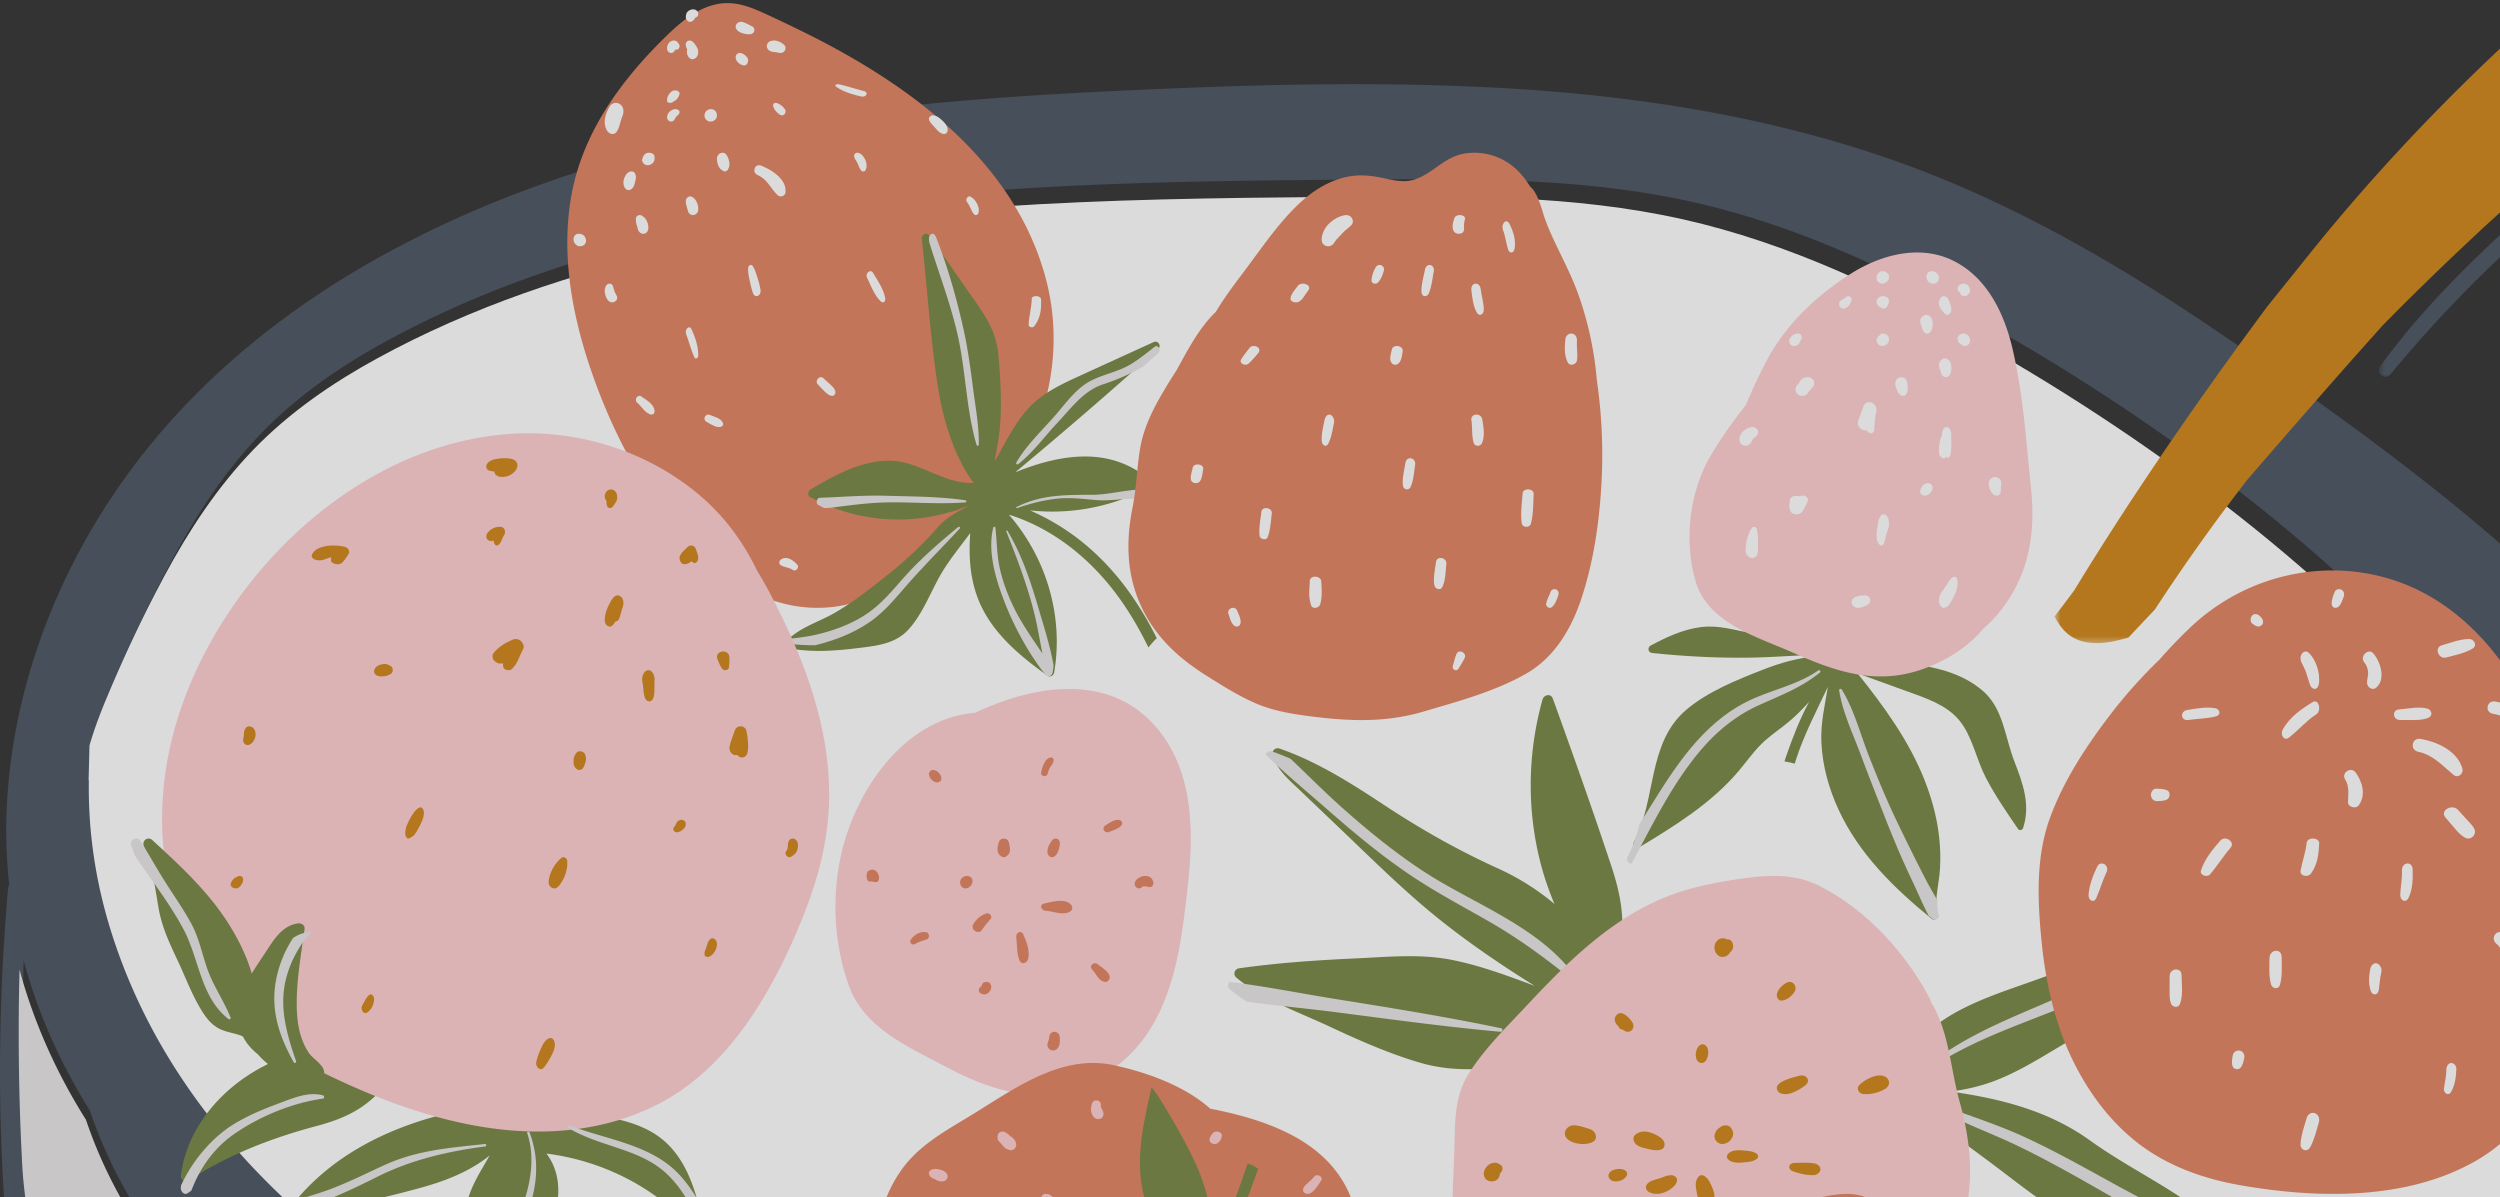
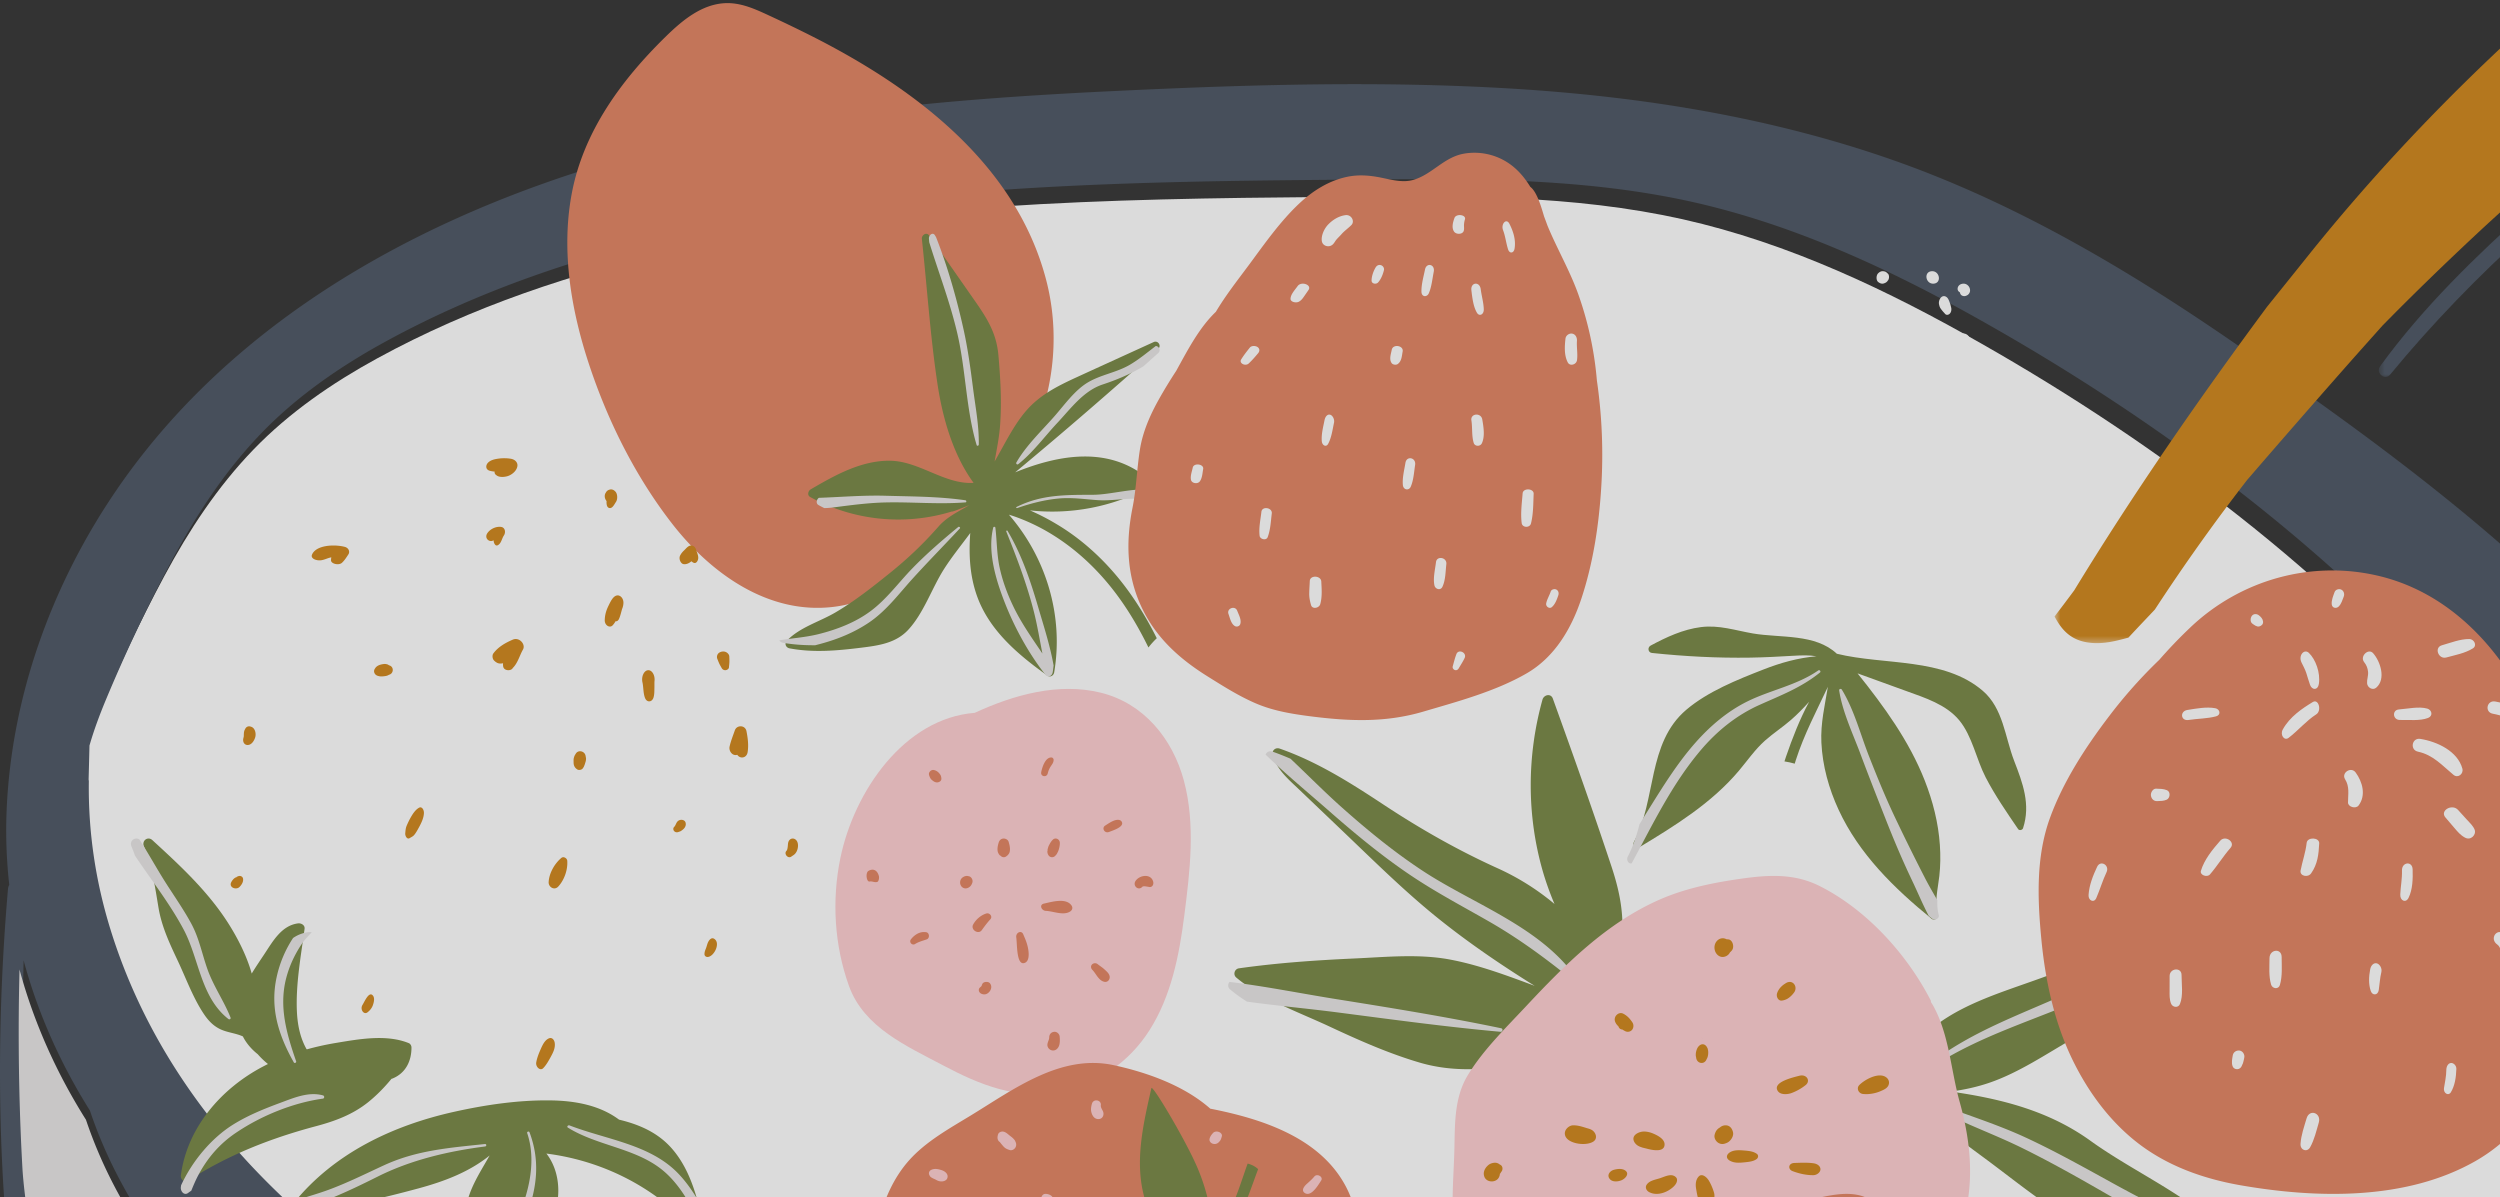
<svg xmlns="http://www.w3.org/2000/svg" xmlns:xlink="http://www.w3.org/1999/xlink" width="401" height="192">
  <rect width="100%" height="100%" fill="#333333" stroke="none" />
  <defs>
    <path id="a" d="M.547.272h186.87v177.39H.546z" />
    <path id="c" d="M.566.255h137.905v130.712H.566z" />
  </defs>
  <g style="mix-blend-mode:hard-light" fill="none" fill-rule="evenodd" opacity=".824">
    <path d="M357.99 228.328c-57.236 28.574-123.685 34.168-186.063 22.375-31.568-5.964-62.747-16.175-91.28-31.026-28.411-14.787-54.413-36.772-64.172-68.339-2.369-7.666-3.549-15.564-3.438-23.587 0-.11-.023-.199-.037-.295.05-1.81.097-3.613.139-5.423.726-2.53 1.666-5.01 2.665-7.407 3.16-7.541 6.682-15.018 10.55-22.221 3.934-7.324 8.524-14.32 14.322-20.315 5.72-5.918 12.605-10.66 19.81-14.597 30.254-16.545 65.912-22.101 99.882-24.354 17.334-1.153 34.72-1.397 52.087-1.541 18.097-.143 36.39-.583 54.237 2.896 17.176 3.345 33.24 10.627 48.444 19.108 14.544 8.11 28.556 17.23 41.739 27.417 13.045 10.081 25.298 21.263 36.177 33.663 10.759 12.274 22.225 26.223 22.906 43.272 1.37 34.399-30.69 56.759-57.968 70.374" fill="#FFF" />
    <path d="M262.927 167.051a149.861 149.861 0 00-2.357-4.738c.005.225.005.452.005.68.3.729.557 1.464.767 2.213.045.026.093.057.132.085.808.503-.044 1.905-.856 1.436l-1.002-.583c-10.324 2.894-21.23 7.43-31.897 4.297-4.993-1.468-9.821-3.612-14.54-5.821-4.855-2.266-10.742-4.336-14.886-7.827-.558-.472-.266-1.38.432-1.474 6.143-.871 12.31-1.296 18.504-1.579 5.097-.228 10.37-.781 15.42.184 4.592.872 9.107 2.563 13.516 4.208-5.484-3.42-10.83-7.053-15.864-11.134-5.217-4.235-10.006-8.984-14.865-13.622l-7.08-6.758c-1.718-1.639-3.499-3.116-4.21-5.47-.216-.727.42-1.315 1.11-1.075 6.065 2.114 11.482 5.565 16.832 9.1 5.9 3.881 11.779 7.217 18.193 10.124a39.556 39.556 0 019.06 5.701 47.255 47.255 0 01-1.866-5.206c-2.598-9-2.57-18.557-.062-27.566.22-.784 1.335-1.064 1.661-.173 3.224 8.94 6.415 17.894 9.403 26.923 1.157 3.493 1.886 6.795 1.748 10.498-.125 3.16.065 6.263.215 9.382a59.982 59.982 0 013.518 7.791c.255.684-.725 1.042-1.03.404m96.056 35.429c-9.292-1.99-19.069-2.045-27.33-7.103-4.652-2.855-8.918-6.343-13.283-9.573a873.688 873.688 0 01-13.485-10.139l-.935.03c-1.124.076-1.313-1.57-.236-1.695l.016-.08a934.062 934.062 0 003.266-8.785c.385-1.043 2.011-.338 1.639.7-.04.112-.084.225-.123.336 4.905-4.765 11.963-6.794 18.402-9.12a1207.183 1207.183 0 0127.335-9.5c.924-.31 1.61.872.823 1.44-3.77 2.725-6.177 6.855-9.864 9.746-3.942 3.093-8.486 5.445-12.84 7.946-4.22 2.421-8.455 5.304-13.108 6.933-2.054.72-4.18 1.177-6.327 1.47 7.98 1.151 15.635 3.037 22.397 7.91 8.19 5.895 18.52 9.852 24.514 18.13.423.581-.07 1.52-.861 1.355" fill="#778744" />
    <path d="M358.82 202.5c.21-.305.257-.74.028-1.069a28.788 28.788 0 00-2.304-2.884c-6.117-2.68-12.042-5.664-18.004-8.953-4.443-2.45-8.879-4.924-13.481-7.068-5.082-2.366-10.423-3.942-15.625-5.999-.387-.153-.61.381-.258.582 4.847 2.759 10.168 4.565 15.167 7.025 4.717 2.322 9.294 4.914 13.846 7.538 6.582 3.793 13.41 8.022 20.63 10.828m-49.34-31.058c7.918-5.394 17.46-7.945 26.107-11.9 7.548-3.451 13.782-8.81 20.414-13.665-.2-.289-.559-.471-.976-.326a1085.95 1085.95 0 00-4.981 1.737c-1.374 1.067-2.72 2.173-4.081 3.254-3.928 3.114-7.99 5.787-12.538 7.944-8.365 3.967-16.988 6.648-24.306 12.472-.304.242.038.704.36.484m-83.082-30.956c4.022 2.695 8.296 4.942 12.484 7.344 4.882 2.802 9.262 6.05 13.633 9.603.268.218.627-.139.43-.424-5.726-8.294-16.49-11.93-24.584-17.225-4.676-3.058-9.011-6.607-13.192-10.33-2.781-2.479-5.432-5.173-8.166-7.752a44.86 44.86 0 00-2.91-1.148c-.485-.168-.935.074-1.091.484 3.27 3.169 6.838 6.107 10.225 9.079 4.204 3.688 8.534 7.262 13.171 10.369m14.287 25.013c.357.032.447-.494.09-.568-8.787-1.83-17.627-3.262-26.488-4.678-5.612-.897-11.345-2.058-17.067-2.753-.285.324-.318.857.066 1.183a23.786 23.786 0 002.738 1.983c4.844.665 9.744 1.105 14.507 1.723 8.716 1.129 17.404 2.324 26.154 3.11" fill="#E8E6E6" />
    <path d="M263.113 217.829c-8.414-.85-16.464-4.12-22.987-9.546-2.81-2.34-5.707-5.082-6.524-8.784-1.065-4.843-.413-10.476-.313-15.407.086-4.031.003-8.132 2.174-11.678 2.473-4.054 6.098-7.563 9.319-11.015 6.216-6.65 12.883-13.327 21.323-17.06 4.216-1.865 8.777-2.776 13.317-3.415 4.386-.615 8.461-.823 12.507 1.227 7.485 3.782 13.929 10.883 17.74 18.279a.44.44 0 01.044.286c.108.176.228.35.33.527 2.62 4.664 2.864 10.423 4.289 15.507 2.491 8.87 2.54 17.544-2.262 25.702-9.821 16.67-31.938 17.088-48.957 15.377" fill="#FFCED1" />
    <path d="M277.293 183.14c.135-.104.262-.242.365-.38.241-.323.41-.752.316-1.16-.12-.52-.445-1.02-1.032-1.09a1.36 1.36 0 00-1.07.341c-.093.05-.183.108-.253.165-.338.275-.498.614-.595 1.024-.115.49.193 1.03.603 1.277.461.279.97.221 1.419-.053-.459.28.114-.025.247-.125m4.477 2.769c.274-.21.328-.616.025-.832-.529-.375-1.165-.46-1.912-.523-.815-.068-1.677-.137-2.344.247-.658.377-.76 1.002-.043 1.393.687.374 1.472.335 2.293.25.735-.076 1.475-.149 1.98-.535m-7.616 7.472c.661-.36 1.023-1.267.761-2.133-.194-.64-.492-1.35-.826-1.894-.335-.544-1.096-1.208-1.628-.629-.452.492-.529 1.21-.41 1.917.1.596.203 1.23.393 1.79.269.795 1.04 1.315 1.71.95m-6.515-2.444c.705-.415 1.448-1.079 1.354-1.772-.052-.383-.569-.713-1.117-.66-.647.065-1.198.366-1.8.539-.807.233-1.558.388-1.96 1.003-.25.382-.078.9.39 1.157 1.003.55 2.238.26 3.133-.267m-.652-7.194c.15-.94-.932-1.55-1.847-1.935-.58-.244-1.363-.413-2.002-.232-.528.15-1.024.458-1.12.924-.097.467.24.974.694 1.264.219.14.534.245.798.327l.517.124.116.03c.852.233 2.666.611 2.844-.502m-11.506-.576c.781-.427.588-1.309.04-1.782-.253-.217-.568-.317-.9-.406.14.038-.055-.016-.09-.026-.126-.038-.249-.08-.373-.117-.598-.184-1.15-.333-1.792-.336-.6-.003-1.142.479-1.3.932-.181.519.028 1.038.495 1.395.934.713 2.871.912 3.92.34m4.61 6.147c.577-.234 1.319-1.01.638-1.538-.49-.38-1.23-.302-1.81-.153-.702.18-1.217.86-.721 1.477.434.538 1.308.452 1.893.214m13.623-19.354c.013-.028.023-.056.034-.083.081-.123.14-.258.184-.438.036-.15.061-.293.066-.447a3.184 3.184 0 00-.01-.444 9.448 9.448 0 00-.076-.355 31.81 31.81 0 00-.085-.168c-.29-.6-.894-.703-1.338-.22.103-.11.063-.067-.12.126-.059.099-.114.2-.167.302a3.362 3.362 0 00-.135.416 2.09 2.09 0 00-.063.446c-.01.19.008.341.05.487.003.03.005.058.01.087.122.931 1.268 1.152 1.65.29m-.65-3.339l.018.025c-.214-.386-.212-.38-.018-.026m13.921-6.609c.31-.239.59-.532.817-.86.398-.576.178-1.403-.472-1.613a.89.89 0 00-.613.04v-.022c-.722.368-1.379.914-1.664 1.74-.194.56.175 1.302.801 1.195.434-.075.772-.204 1.131-.48m.406 15.305a8.345 8.345 0 002.232-1.266c.833-.654.195-1.805-1-1.498-1.083.278-4.364 1.03-3.47 2.438.414.651 1.548.584 2.239.326m14.305-.316c.458-.202.964-.42 1.184-.859.229-.45.128-.959-.282-1.295-1.193-.98-3.558.351-4.385 1.219-.467.49-.123 1.334.614 1.41.962.1 2.008-.094 2.87-.475M292 187.573c.01-.485-.436-.885-1.096-.98-.995-.142-2.078-.088-3.083-.053-1 .035-1.074 1.015-.292 1.31 1.022.386 2.13.649 3.29.65.65 0 1.171-.49 1.18-.927m-30.192-22.416c.195-.257.246-.644.135-.948-.08-.223-.246-.413-.383-.598a3.433 3.433 0 00-1.187-1.014c-.567-.302-1.262.144-1.36.775-.044.282.04.564.198.786l-.02-.007c.126.186.27.351.423.503l.02.058a.62.62 0 00.584.416c.027.017.052.036.08.052.176.104.348.22.543.28a.897.897 0 00.967-.303m-21.359 23.644c.05-.11.093-.236.119-.353l.005-.132a.798.798 0 00.013-.033l.072-.113c.085-.133-.044.087-.06.094.05-.02.135-.18.148-.2.016-.026.026-.053.04-.08.303-.294.295-.897-.085-1.124-.051-.031-.106-.056-.158-.086a1.16 1.16 0 00-.945-.258c-.316.049-.607.148-.851.35-.57.47-.921 1.162-.656 1.877.366.993 1.927 1.006 2.358.058m37.037-36.036c.043-.034.081-.071.125-.104l-.015-.01c.143-.116.262-.261.33-.432.234-.593-.094-1.52-.74-1.544-.091-.004-.18-.016-.268-.025a1.218 1.218 0 00-1.227.032c-.53.327-.793.992-.653 1.656.123.582.54 1.046 1.075 1.145.496.091 1.126-.193 1.373-.718" fill="#D08619" />
    <path d="M338.28 246.672c-1.344 3.646-4.445 6.117-7.754 7.886-8.34 4.456-18.098 6.68-27.322 8.34-10.027 1.802-20.193 2.682-30.33 3.58-5.406.479-10.82.928-16.252 1.007a103.67 103.67 0 01-7.635-.15c-2.003-.112-4.455-.028-6.379-.781-1.798-.187-3.606-.562-4.96-1.48-2.262-1.535-2.35-4.432-2.53-6.936-.631-8.83 1.242-19.436 6.373-27.27 1.298-3 2.87-5.894 4.798-8.621 5.655-7.99 13.61-14.486 22-19.353a32.437 32.437 0 012.34-1.24c3.297-2.186 6.731-4.152 10.32-5.823 3.425-1.6 7-2.869 10.689-3.688 3.286-.726 6.958-1.38 9.581 1.259 2.54 2.55 3.783 6.075 6.777 8.251 3.742 2.724 7.82 1.185 11.909.562 3.139-.482 6.142.112 8.07 2.84 2.156 3.042 3.352 7.143 4.567 10.635 2.248 6.472 3.824 13.17 4.77 19.96 1.659 3.412 2.308 7.38.969 11.022" fill="#E28361" />
    <path d="M440.56 226.766l-12.373 20.967c-4.464 7.573-8.72 15.364-13.939 22.462-10.579 14.426-26.275 22.175-42.536 28.587-32.39 12.782-67.417 17.606-102.1 17.119-36.997-.52-73.67-7.253-109.457-16.288-17.588-4.438-35.106-9.314-52.415-14.746-16.155-5.065-32.171-10.962-47.028-19.17C30.627 249.08 6.985 221.422 4.286 186.4c-.505-8.742-.685-17.485-.606-26.163.018-2.07.064-4.131.106-6.202 2.281 8.459 5.892 16.547 10.634 24.096a73.303 73.303 0 003.769 9.12c8.057 16.277 21.366 29.324 36.492 39.106 17.355 11.227 36.936 18.2 56.512 24.422 21.25 6.741 42.672 13.093 64.399 18.112 21.518 4.963 43.398 8.492 65.487 9.323 22.307.845 44.511-1.528 66.382-5.864 19.74-3.905 39.57-8.705 58.567-15.415 16.943-5.98 33.599-14.03 47.042-26.163 14.714-13.273 24.249-31.233 27.688-50.342.886 15.381.96 30.935-.198 46.336m-19.322 76.603c-.227.103-.44.27-.611.534-6.898 10.74-16.893 17.857-27.583 24.44-11.913 7.341-23.892 14.77-36.825 20.197-13.48 5.664-27.596 8.107-42.129 8.947-15.08.863-30.27.887-45.364.45-30.632-.877-60.62-5.255-90.417-12.317-26.123-6.19-52.518-12.475-77.912-21.264-12.952-4.48-25.63-9.788-37.65-16.404-12.072-6.64-22.998-14.876-33.164-24.148-8.608-15.646-14.62-32.435-18.662-49.767a82.272 82.272 0 003.244 5.724c4.385 7.1 9.114 14.082 14.167 20.708 5.224 6.848 11.098 13.144 18.06 18.26 6.671 4.903 13.977 8.896 21.352 12.615 30.97 15.633 64.44 25.8 98.428 32.334 34.554 6.639 69.692 9.684 104.798 11.305 18.445.85 37.099 1.801 55.46-.724 14.519-2.002 28.719-6.198 42.064-12.262 26.572-12.086 49.62-31.386 65.919-55.567-3.115 12.69-7.417 25.067-13.175 36.94m-115.76 80.976c-26.642 2.48-53.89 2.517-80.582.943-26.557-1.57-53.096-5.441-78.602-13.158-33.886-10.261-66.414-28.053-91.094-53.626 13.388 9.263 28.801 15.846 43.76 21.79a508.068 508.068 0 0076.192 23.506 501.268 501.268 0 0079.023 11.264c26.534 1.63 53.778 1.843 80.159-1.89 12.345-1.745 25.135-4.949 36.732-10.335-19.654 13.237-42.1 19.324-65.589 21.506M14.351 119.59c.728-2.54 1.669-5.029 2.67-7.433 3.166-7.569 6.694-15.071 10.57-22.3 3.94-7.35 8.538-14.37 14.346-20.388 5.73-5.938 12.628-10.697 19.845-14.647 30.308-16.604 66.03-22.18 100.06-24.441 17.365-1.156 34.781-1.402 52.18-1.546 18.13-.144 36.453-.585 54.333 2.906 17.208 3.357 33.298 10.665 48.53 19.175 14.57 8.14 28.607 17.29 41.814 27.515 13.067 10.116 25.343 21.338 36.241 33.781 10.778 12.318 22.265 26.316 22.946 43.426 1.373 34.52-30.743 56.959-58.07 70.623-57.338 28.674-123.906 34.288-186.393 22.453-31.625-5.985-62.86-16.232-91.443-31.136-28.463-14.838-54.51-36.902-64.287-68.58-2.373-7.694-3.555-15.618-3.445-23.67 0-.11-.023-.2-.036-.297.05-1.815.097-3.626.139-5.44m431.285 66.861a384.957 384.957 0 00-1.447-20.117 2.112 2.112 0 00-.523-1.245c-.051-.547-.116-1.105-.172-1.657-.533-5.065-1.419-9.876-2.744-14.723-.77-4.206-1.827-8.38-3.231-12.48-6.008-17.508-17.977-32.143-31.443-44.512-14.617-13.413-31.009-25.173-47.307-36.437-17.023-11.756-34.971-22.44-54.534-29.39-19.831-7.039-40.719-10.39-61.658-11.672-21.245-1.29-42.55-.64-63.786.38-22.075 1.05-44.224 2.805-65.869 7.527-36.245 7.92-73.001 25.21-94.445 56.782C8.278 93.932 1.867 111.612 1.07 129.822c-.18 4.1-.028 8.148.417 12.136a1.267 1.267 0 00-.2.562c-4.098 47.539 1.016 98.305 23.656 140.973 22.075 41.62 61.163 70.777 104.645 87.17 50.56 19.06 105.775 21.418 159.21 19.106 25.338-1.09 50.798-4.42 73.47-16.533 19.192-10.252 35.5-25.47 48.156-43.11 21.768-30.332 31.726-66.384 34.632-103.123.144-.242.598-5.362.376-5.423.704-11.72.732-23.485.204-35.129" fill="#4B5563" />
    <path d="M441.13 228.276c-4.132 6.992-8.27 13.984-12.407 20.98-4.476 7.578-8.744 15.374-13.978 22.477-10.609 14.435-26.35 22.188-42.656 28.604-32.482 12.79-67.607 17.617-102.389 17.13-37.101-.521-73.877-7.257-109.765-16.299-17.638-4.44-35.205-9.319-52.563-14.754-16.2-5.068-32.262-10.969-47.161-19.183-30.17-16.627-53.879-44.302-56.585-79.346-.506-8.747-.687-17.495-.608-26.179.018-2.071.065-4.134.107-6.206 2.287 8.464 5.908 16.557 10.664 24.111a73.259 73.259 0 003.78 9.125c8.078 16.288 21.425 29.343 36.594 39.132 17.404 11.233 37.04 18.211 56.672 24.436 21.31 6.746 42.792 13.101 64.58 18.124 21.58 4.966 43.521 8.497 65.672 9.329 22.37.845 44.637-1.529 66.57-5.869 19.795-3.907 39.681-8.71 58.731-15.423 16.992-5.984 33.694-14.04 47.175-26.18 14.756-13.281 24.318-31.252 27.767-50.373.888 15.39.963 30.954-.2 46.364" fill="#E8E6E6" />
    <path d="M323.064 122.02c-1.465-3.797-1.75-8.4-5.023-11.21-6.265-5.382-15.801-4.084-23.409-5.948-3.473-3.259-9.056-2.504-13.45-3.254-2.835-.489-5.428-1.39-8.35-1.022-2.876.363-5.55 1.613-8.07 2.965-.54.286-.426 1.12.21 1.184 5.251.552 10.508.831 15.792.748 2.321-.039 4.63-.164 6.947-.3 1.24-.07 2.48-.122 3.656.085-2.92.243-5.766 1.042-8.542 2.13-4.173 1.632-8.889 3.514-12.338 6.444-6.316 5.362-4.76 14.45-8.411 21.214-.257.47.174 1.27.768.91 5.801-3.506 11.664-7.11 16.074-12.338 1.377-1.636 2.58-3.403 4.19-4.838 1.329-1.18 2.828-2.148 4.17-3.319 1.033-.9 1.99-1.886 2.91-2.91-1.523 2.823-2.706 5.888-3.707 8.796-.088.255-.168.514-.253.771.56.09 1.11.2 1.647.362.058-.185.11-.37.17-.554 1.334-4.139 3.318-7.892 5.15-11.774-.49 2.964-1.19 5.883-1.044 8.94.177 3.737 1.2 7.409 2.769 10.795 3.285 7.1 8.932 12.61 14.932 17.489.408.33 1.101-.109.969-.618-.547-2.133.01-4.14.25-6.268.186-1.647.198-3.312.086-4.966-.24-3.552-1.131-7.033-2.428-10.341-2.493-6.34-6.533-11.895-10.777-17.188l7.79 2.825c3.017 1.095 6.423 2.156 8.535 4.716 2.072 2.518 2.724 6.227 4.211 9.113 1.51 2.916 3.368 5.604 5.216 8.317.197.291.69.17.793-.138 1.247-3.814-.052-7.246-1.433-10.819" fill="#778744" />
-     <path d="M271.939 93.128c-1.848-6.501-.946-14.336 2.507-20.133 1.65-2.774 3.544-5.46 5.59-8.032a90.898 90.898 0 013.196-6.843c3.028-5.889 7.985-10.604 13.538-14.152 4.838-3.087 11.106-4.82 16.52-2.155 5.472 2.694 8.21 8.506 9.527 14.16 1.716 7.338 2.208 15.08 2.978 22.566.648 6.31-.147 12.362-3.706 17.758a22.23 22.23 0 01-3.948 4.532c-2.881 3.463-7.244 5.9-11.384 7.006-6.732 1.801-12.86-.337-18.997-3.077-5.866-2.621-13.865-4.746-15.821-11.63" fill="#FFCED1" />
    <path d="M311.019 48.787c.049.258.112.48.245.679.067.098.139.192.21.285.162.216.339.387.509.586.245.287.65.165.85-.135.183-.275.212-.652.104-.974l.006-.002c-.023-.08-.03-.101-.021-.062a9.499 9.499 0 00-.063-.274c-.03-.11-.07-.215-.109-.32-.122-.331-.235-.674-.475-.879-.28-.239-.614-.265-.897-.015-.25.222-.44.69-.36 1.11m-2.824 3.523c.1.278.176.583.34.836l.007-.006a.667.667 0 00.286.287c.38.187.745-.001.925-.333.174-.315.22-.734.242-1.084.036-.558-.074-.965-.531-1.34-.482-.394-1.113-.03-1.348.398-.23.42-.068.827.08 1.242m-6.723-3.119c.039.02.076.035.114.051.056.056.117.11.192.16.39.255.88-.024.958-.364.13-.133.2-.314.203-.487a.66.66 0 00-.023-.6c-.143-.26-.41-.386-.724-.438-.464-.075-.99.207-1.135.59a.874.874 0 00.415 1.087m.601 6.29c.345-.082.623-.234.794-.545a.993.993 0 00.1-.748c-.118-.434-.44-.653-.875-.67a.536.536 0 00-.55.19c-.008.008-.01.022-.016.032-.01.01-.024.015-.032.025a.313.313 0 00.013-.013c-.002.004-.01.01-.014.014-.004.005-.01.007-.015.012l-.052.055c-.024.02-.048.04-.06.052-.037.04-.1.097-.134.146l-.036.065a.34.34 0 00-.026.03c-.487.571.155 1.531.903 1.355m-7.012-6.392c.123.275.44.468.726.399.355-.086.593-.246.825-.543.161-.208.241-.446.35-.684.113-.252-.038-.58-.255-.697-.228-.122-.463-.056-.634.128-.106.08-.173.139-.295.2a4.246 4.246 0 00-.544.34c-.244.172-.289.594-.173.857m6.22-3.837c.28.196.538.31.862.218.11-.031.271-.099.38-.166.07-.052.135-.11.198-.176.123-.187.15-.223.08-.108.264-.275.281-.96-.043-1.19.076.123.047.096-.087-.082l-.206-.143a1.303 1.303 0 00-.382-.098c-.326-.034-.599.096-.851.36-.307.32-.328 1.117.05 1.384m8.896.246c1.313-.112.95-2.102-.356-1.99-1.313.112-.95 2.103.356 1.99m4.418 9.755l.042.016a.014.014 0 00.005.003c.408.415 1.083.25 1.296-.327.208-.567-.14-1.18-.652-1.38-.594-.233-1.399.215-1.274.965.057.34.293.589.583.722m-3.569 3.536c.044.18.096.345.166.51.017.04.094.279.075.205l.058.205.008.035c.068.254.151.477.362.616.247.163.57.21.815.022.32-.208.457-.677.482-1.08.023-.376-.004-.84-.16-1.178-.225-.487-.69-.737-1.153-.567-.414.152-.784.703-.653 1.232m3.195-11.99l.147.114a.684.684 0 00.02.056.603.603 0 00.367.468.747.747 0 00.6.008c.35-.104.6-.425.637-.75a1.094 1.094 0 00-.527-1.05c-.372-.235-.915-.162-1.217.118-.281.262-.368.769-.027 1.036m5.07 31.929c.08.15.175.292.292.415.087.092.177.181.29.24a.367.367 0 00.176.064c.105.022.124.028.057.015.34.147.706-.113.771-.452.106-.288.038-.589.056-.815.038-.483.205-.957-.203-1.354-.286-.28-.731-.456-1.115-.242l-.049.027c-.436.242-.591.622-.564 1.104.019.346.124.692.289.998m-7.078-5.448c.184.304.462.147.574-.187.303-.901.194-2.116.188-3.136a7.683 7.683 0 00-.009-.547.055.055 0 01-.01.003c-.152-1.195-1.3-1.259-1.451.089-.018.155-.033.307-.05.459-.367.596-.407 1.47-.452 2.277-.066 1.168.713 1.559 1.21 1.042m-12.812-4.273c.1.182.242.335.47.444.486.231.886-.347.754-.816.088-.824.108-1.724.31-2.512l.002-.01.062-.296-.02.001c.059-1.284-1.68-1.918-2.118-.535-.223.707-.501 1.381-.765 2.07-.394 1.028.487 1.776 1.305 1.654m4.855-6.473c.13.318.285.637.564.843a.69.69 0 00.968-.177.705.705 0 00.086-.193c.122-.31.137-.64.119-.984-.024-.458-.06-.796-.325-1.187-.213-.312-.674-.394-.999-.288-.38.125-.573.435-.65.824-.078.388.092.804.237 1.161m-15.975.636c.248.311.753.4 1.127.29.31-.091.536-.296.654-.558l.011-.013.108-.121.215-.241c.142-.162.287-.32.415-.492.26-.345.26-.88-.06-1.2-.346-.344-.805-.403-1.271-.251-.275.089-.554.28-.724.5-.09.118-.148.24-.19.363l-.104.117c-.146.165-.293.314-.381.519-.169.393-.064.755.2 1.087m-1.057 18.871c.134.3.615.48.987.463.444-.02.75-.22.94-.531.315-.519.624-1.045.813-1.603.223-.662-.665-1.103-1.292-.727-.465-.191-1.152-.12-1.432.26a.916.916 0 00-.163.72l-.026.091a1.568 1.568 0 00-.052.394c0 .34.081.612.225.933m13.971 4.951l.02-.025c.19.53.731.816.982.15.156-.414.222-.843.338-1.28.101-.38.25-.717.359-1.09.264-.905.035-2.186-.736-2.24-.385-.028-.575.303-.753.747.031-.138.02-.118-.036.063a1.364 1.364 0 00-.104.484c-.026.165-.016.111-.045.269-.177.923-.38 2.027-.025 2.922m-22.072-16.023c.311.598.961.68 1.484.323.242-.166.332-.432.444-.69a.92.92 0 01.048-.09.894.894 0 00.08-.117c.29-.288.63-.35.778-.812.08-.251.052-.544-.131-.747-.538-.596-1.427-.285-1.975.134-.565.432-1.101 1.285-.728 2m2.852 17.487c.054-.593.001-1.205-.003-1.802-.005-.592-.02-1.135-.164-1.706-.12-.478-.552-.598-.826-.221-.63.864-.98 2.363-.983 3.504-.004 1.518 1.836 1.782 1.976.225m29.763 9.048c.457 0 .724-.255 1.034-.726.235-.356.465-.73.654-1.147.379-.832.75-1.763.482-2.784-.068-.257-.26-.369-.427-.338-.594.11-.927.869-1.336 1.457-.188.269-.368.55-.561.81-.315.424-.49.704-.575 1.372-.078.617.322 1.357.729 1.356m-24.656-42.418c.153.403.702.496 1.072.359a.907.907 0 00.468-.419 1.5 1.5 0 00.084-.175.29.29 0 00.017-.065c.04-.092.122-.187.164-.27.056-.11.114-.226.112-.352-.004-.25-.127-.555-.42-.628-.398-.1-.796.04-1.09.303a2.171 2.171 0 00-.332.348c-.2.283-.192.59-.075.899m10.523 42.332c.402.18.86.044 1.249-.098.282-.102.624-.204.834-.407.22-.212.356-.445.298-.747-.05-.255-.27-.54-.562-.61-.39-.09-.74-.048-1.128.018-.437.076-.89.185-1.136.552-.34.507-.12 1.04.445 1.292m10.419-18.386c.081.298.43.522.819.462.434-.067.704-.291.91-.594.276-.403.39-.846-.035-1.215a.718.718 0 00-.587-.17c-.289.055-.5.133-.677.329a1.54 1.54 0 00-.258.398c-.124.27-.252.493-.172.79" fill="#FFF" />
    <path d="M261.728 138.474c3.376-6.262 6.45-12.694 11.074-18.147 2.635-3.106 5.74-5.608 9.427-7.263 3.462-1.554 6.69-2.768 9.69-5.189.22-.176-.053-.488-.275-.333-3.415 2.38-7.707 3.147-11.394 4.982-3.221 1.603-5.972 3.954-8.361 6.67-2.653 3.016-4.81 6.412-6.94 9.824a290.116 290.116 0 00-1.974 3.197c-.46 1.816-1.04 3.58-1.897 5.218-.244.46.114 1.217.65 1.04m40.668-7.245c1.334 3.398 2.752 6.76 4.33 10.065.85 1.782 1.673 3.768 2.657 5.637.196.153.391.307.588.458.426.324 1.15-.108 1.012-.61-.219-.806-.267-1.593-.23-2.377-.68-1.192-1.376-2.372-1.975-3.545a348.703 348.703 0 01-4.862-9.828c-1.516-3.205-2.85-6.479-4.143-9.768-1.374-3.497-2.366-7.41-4.344-10.646-.124-.204-.464-.118-.426.128.523 3.445 2.18 6.891 3.4 10.16 1.29 3.456 2.644 6.89 3.993 10.326" fill="#E8E6E6" />
    <path d="M107.778 83.96c-5.87-7.567-10.278-16.404-13.284-25.48C91.6 49.741 89.99 40.25 91.7 31.097c1.868-9.986 7.974-18.272 15.093-25.237 2.6-2.543 5.724-5.182 9.53-5.353 2.588-.114 4.963 1.019 7.252 2.082a226.51 226.51 0 016.516 3.145c16.38 8.265 32.776 20.412 37.693 39.09 2.153 8.183 1.403 16.855-1.898 24.626-2.894 6.811-7.787 13.335-14.262 17.118-4.906 5.22-10.678 9.875-17.872 10.767-10.548 1.31-19.813-5.435-25.974-13.375" fill="#E28361" />
    <path d="M185.546 102.373c-1.551-3.1-3.349-6.078-5.478-8.809-2.943-3.78-6.566-7.12-10.7-9.557a36.885 36.885 0 00-4.164-2.141 32.972 32.972 0 0019.044-3.668c.52-.28.509-.899.097-1.257-6.321-5.45-14.38-4.073-21.511-1.177 7.772-6.45 15.406-13.07 22.94-19.791.567-.507-.028-1.42-.72-1.107-4.13 1.886-8.262 3.765-12.39 5.66-2.982 1.371-5.843 2.801-8.031 5.32-2.066 2.381-3.472 5.384-5.096 8.172.336-1.926.736-3.837.879-5.809.277-3.728.058-7.538-.273-11.255-.311-3.501-1.79-5.856-3.754-8.668-2.456-3.51-4.896-7.034-7.372-10.534-.419-.594-1.215-.028-1.15.56.837 7.783 1.35 15.653 2.523 23.395.818 5.358 2.474 11.23 5.77 15.742-4.629.296-8.703-3.496-13.404-3.548-4.62-.051-8.844 2.33-12.716 4.589-.418.244-.602.948-.093 1.227 6.967 3.838 15.238 4.632 22.728 2.329.052.008.11.004.173-.014.411-.125.802-.274 1.174-.436a29.25 29.25 0 001.482-.593c-1.732 1.049-3.561 1.85-4.98 3.467-2.416 2.757-4.913 5.127-7.768 7.427-2.814 2.264-5.663 4.526-8.785 6.357-2.56 1.494-5.62 2.331-7.736 4.483-.462.477-.202 1.142.423 1.261 3.81.717 7.62.37 11.44-.102 2.792-.348 5.592-.715 7.595-2.89 2.496-2.706 3.76-6.636 5.732-9.735 1.252-1.97 2.788-3.847 4.206-5.78-.253 3.36-.092 6.721 1.024 9.944 1.951 5.644 6.65 9.58 11.354 12.938.465.33 1.003-.032 1.083-.528 1.544-9.1-1.303-18.436-7.26-25.287.31.089.616.186.923.294a31.45 31.45 0 016.568 3.236c3.918 2.523 7.283 5.838 10.031 9.601 1.876 2.565 3.462 5.318 4.858 8.168.398-.526.849-1.019 1.334-1.484" fill="#778744" />
-     <path d="M120.22 5.5c.327 0 .632-.163.743-.46.096-.257.005-.656-.278-.79-.498-.233-1.018-.556-1.55-.711-.406-.118-.854.037-1.042.398-.203.387-.057.745.272 1.018.471.39 1.242.543 1.855.545m4.252 2.883c.1.015.4.078.6.108.758.112 1.213-.81.727-1.271-.4-.381-1.097-.75-1.709-.718-.52.026-.959.246-1.07.722-.1.437.178.874.665 1.027.255.08.522.092.787.132m-5.109 2.116c.477.037.86-.792.487-1.278-.355-.465-.896-.829-1.41-.692-.318.087-.557.6-.38 1.001.26.585.793.93 1.303.969m-7.712-1.253c.207-.182.311-.502.343-.804a1.317 1.317 0 00-.048-.492.631.631 0 00-.101-.258c-.075-.146-.085-.162-.03-.05.094.213-.057-.103-.05-.09a.938.938 0 00-.166-.244c-.026-.047-.05-.094-.077-.138a2.007 2.007 0 00-.388-.446c-.262-.223-.512-.287-.817-.158-.168.07-.327.364-.317.583.008.17.018.303.083.458-.02-.049.21.434.112.196.011.027.028.06.044.094a1 1 0 00-.038.188c-.08.484.078.937.398 1.23.328.301.745.203 1.052-.069m2.924 10.067c.524-.36.56-1.108.128-1.539-.333-.331-.88-.364-1.268-.087-.508.363-.59 1.107-.142 1.537.349.334.878.366 1.282.089m-6.775-2.88c.111-.052.2-.116.288-.183.505-.225.769-.718.887-1.097.075-.24-.01-.484-.364-.6-.333-.11-.709-.045-.93.157-.498.453-.762.977-.659 1.54.049.264.509.308.778.183m-7.993 2.269c.309-.672.278-1.494-.317-1.96-.549-.433-1.335-.268-1.713.361-.382.64-.697 1.42-.767 2.2-.067.75.194 1.825.88 2.114 1.33.56 1.525-1.86 1.917-2.715m4.448 7.738c.395-.17.601-.374.69-.702.067-.24.072-.49.018-.731-.12-.534-1.159-.698-1.554-.238-.18.208-.308.44-.374.683-.089.324-.01.571.261.839.2.197.668.273.96.148m7.067 8.042a.9.9 0 00.674-.82 2.6 2.6 0 00-.22-1.193c-.156-.342-.391-.708-.726-.847-.426-.336-1.05.079-1.033.62a.947.947 0 00.008.407c.032.137.067.274.1.411.015.063.028.128.045.19l.073.231.006.019.04.127c.035.123.073.247.116.368.124.354.582.574.917.487m14.657-3.594c.263-2.063-2.112-3.614-3.885-4.316-1.037-.41-1.555 1.079-.567 1.513 1.575.691 2.055 2.118 3.18 3.195.445.428 1.196.2 1.272-.392m-.31-12.45a.615.615 0 00.297-.358.664.664 0 00-.108-.612c-.34-.443-.914-.934-1.472-.966-.235-.014-.425.216-.38.465.104.58.628 1.126 1.077 1.423.174.115.398.156.586.048m25.676 3.057c.239.045.563-.166.62-.387.155-.613-.235-1.2-.677-1.633-.44-.43-.955-.92-1.616-.972-.368-.03-.772.335-.651.697.177.532.62.881.984 1.307.371.433.74.874 1.34.988m-12.512 5.793c.27-.522.186-1.21-.078-1.72-.236-.454-.576-.928-1.05-1.029h.002l-.007-.002c-.014-.002-.027-.008-.042-.01l-.042-.01a.495.495 0 00-.57.69c0 .016 0 .025.002.044l.047.152c.047.112.121.216.185.317.1.159.196.308.275.481.168.37.309.81.551 1.129.175.23.582.24.727-.042m-16.854 19.15c-.12-.701-.305-1.332-.512-1.989-.192-.606-.394-1.273-.723-1.753-.248-.364-.722-.203-.742.355-.025.677.118 1.343.255 1.982.147.688.29 1.345.523 1.983.324.891 1.378.47 1.199-.578m-13.839-27.188c.121-.166.161-.294.315-.514.008-.011.033-.045.034-.05a.9.9 0 01.085-.077 1.15 1.15 0 00.222-.218l.054-.054c.24-.236.19-.617-.145-.742-.257-.096-.44-.141-.749-.024-.169.064-.333.16-.47.274-.334.274-.575.755-.457 1.182.135.488.793.66 1.111.223m-.619-10.763c.23.054.54-.047.661-.305l.045-.093a.739.739 0 00.107-.113c-.032.021-.08.031-.03.01l.03-.011.003-.004.003-.001-.006.005c.026-.007.052-.014.075-.025a.464.464 0 00.466-.178.63.63 0 00.01-.734 1.1 1.1 0 00-.12-.138c-.106-.188-.257-.328-.465-.377-.226-.054-.457-.003-.669.095-.432.198-.695.755-.619 1.284a.705.705 0 00.51.585M105.999 5.5h.002-.002zm5.141-2.189a.663.663 0 01-.036.022.798.798 0 00.29-.292c.017-.036.035-.071.054-.105l.016-.026c.039-.036.087-.074.069-.065.026-.016.052-.03.077-.047.211-.06.375-.291.389-.545a.638.638 0 00-.342-.612l-.14-.082c-.075-.035-.174-.042-.257-.052a1.013 1.013 0 00-.5.071 1.27 1.27 0 00-.448.278c-.224.223-.263.473-.306.79-.043.31.158.636.378.766.24.142.549.115.755-.1m-9.722 26.896c.278-.278.364-.645.452-1.022.033-.142.122-.478.13-.712.012-.326-.12-.839-.453-.934-.71-.203-1.16.4-1.426 1.061-.245.614-.137 1.641.531 1.868.286.098.554-.048.766-.26m2.039 7.236c.651-.269.599-1.063.447-1.592-.12-.413-.39-.933-.814-1.157l-.001-.003c-.17-.23-.58-.242-.81-.1a.529.529 0 00-.26.567c-.072.388.083.842.19 1.206.085.295.123.576.338.826.216.251.57.393.91.253m12.638-9.98c.227.097.499-.02.636-.218a.845.845 0 00.123-.266c.182-.303.166-.724.107-1.061a2.665 2.665 0 00-.46-1.107c-.465-.643-1.43-.21-1.493.518-.054.626.203 1.65.812 1.955.08.072.168.134.275.18M98.98 47.619c-.076-.298-.33-.631-.412-.866-.112-.32-.157-.643-.3-.954-.178-.384-.74-.388-.983-.07-.305.4-.33.877-.237 1.354.091.47.293 1.01.72 1.292.544.363 1.373-.119 1.212-.756M112 56.998c-.004-1.574-.524-2.963-1.1-4.22-.327-.712-1.126.082-.839.834.463 1.215.79 2.547 1.319 3.7.173.38.621.136.62-.314m-7.661 9.476c.384.12.7-.193.657-.573-.12-1.086-1.283-1.711-2.075-2.279-.646-.464-1.274.509-.688 1.002.698.588 1.19 1.566 2.106 1.85m11.424 1.93c.153-.074.276-.284.225-.46-.244-.843-1.453-1.108-2.168-1.405-.31-.13-.676.08-.784.386-.123.35.083.648.38.795.643.32 1.615 1.039 2.347.684m17.657-4.909c.362.052.628-.33.573-.658-.081-.48-.484-.847-.823-1.172-.365-.35-.748-.68-1.122-1.02-.562-.509-1.404.445-.886.991.346.366.686.74 1.048 1.091.357.346.705.697 1.21.768m8.573-15.586c-.231-1.543-1.249-2.918-1.969-4.156-.38-.652-1.29.083-.95.783.636 1.31 1.258 3.025 2.303 3.882.29.238.68-.074.616-.51m-14.809 43.516c.454.31 1.116-.396.666-.88-.688-.74-1.72-1.452-2.629-.766-.312.235-.29.713.045.9.606.34 1.33.344 1.918.746m-13.279-7.939c.867.126 1.537-.574.736-.954-.998-.473-2.662-1.082-3.927-1.028-.573.025-.939.406-.557.73.78.661 2.54 1.076 3.748 1.252m43.05-49.365c.137-.55-.062-1.105-.304-1.56a2.916 2.916 0 00-.385-.55c-.167-.193-.34-.276-.528-.425-.416-.332-1.002.384-.607.851.206.245.386.633.54.937.18.36.325.773.606 1.03.231.21.592.065.678-.283m8.908 18.24c1.07-1.356 1.187-2.858 1.123-4.357-.027-.617-1.487-.7-1.497-.063-.023 1.418-.464 2.81-.489 4.225-.005.272.631.488.863.194m-27.741-36.887c.823.192 1.258-.66.443-.866-1.385-.348-2.682-.806-4.098-1.096-.314-.064-.624.197-.378.376 1.124.814 2.497 1.227 4.033 1.586M93.843 39.111c-.075.09-.05.051.078-.117.033-.078.058-.158.076-.24a1.39 1.39 0 00-.031-.392c-.056-.23-.182-.503-.43-.667-.367-.24-.996-.297-1.303.049-.222.248-.252.514-.225.799.013.13.056.258.115.381.07.147.208.249.33.372.364.371 1.2.19 1.39-.185" fill="#FFF" />
    <path d="M161.613 85.152a.115.115 0 00-.205.103c1.7 4.228 3.336 8.525 4.452 12.962.538 2.14.902 4.394 1.345 6.617-1.634-2.429-3.34-4.815-4.631-7.487-.975-2.017-1.761-4.122-2.236-6.324-.455-2.113-.427-4.246-.678-6.38-.02-.176-.297-.196-.34-.024-.981 3.922.476 8.568 1.909 12.197 1.555 3.94 3.85 8.16 6.567 11.546a.433.433 0 01.017.013c.446.325.96-.032 1.036-.52.062-.37.105-.74.151-1.11-.567-3.212-1.625-6.457-2.507-9.463-1.24-4.231-2.637-8.34-4.88-12.13m-30.319-4.135c.302.17.61.326.916.483.86-.01 1.73-.143 2.596-.255 2.384-.307 4.814-.599 7.22-.652 4.29-.096 8.557.328 12.844-.012.198-.016.153-.31-.022-.335-4.227-.613-8.493-.602-12.755-.725-3.616-.105-7.156.208-10.748.333-.37.258-.52.9-.051 1.163m8.034 18.878c2.836-1.905 4.798-4.586 7.025-7.045 2.479-2.736 5.092-5.383 7.608-8.087.136-.146-.117-.349-.268-.224-2.572 2.124-5.038 4.248-7.351 6.63-2.234 2.299-4.132 4.967-6.76 6.903-2.42 1.782-5.31 2.896-8.27 3.64-2.047.513-4.217.657-6.312.995.109.195.316.35.604.401 1.72.3 3.441.402 5.163.391.297-.077.59-.154.876-.231 2.73-.734 5.375-1.822 7.685-3.373m35.149-38.542c-2.111 1.269-3.736 3.592-5.353 5.432-2.048 2.331-4.547 4.692-6.093 7.394-.114.2.112.42.3.273 2.335-1.843 4.24-4.46 6.28-6.634 2.16-2.303 4.188-5.135 7.265-6.148 2.207-.726 4.458-1.67 6.522-2.905.795-.712 1.593-1.419 2.385-2.133.459-.415.124-1.107-.392-1.132-1.387 1.046-2.72 2.18-4.232 3.05-2.12 1.22-4.608 1.556-6.682 2.803m-4.59 18.602c2.098-.182 4.065.119 6.146.266 1.892.133 3.725-.195 5.614-.22 1.19-.014 2.337.213 3.483.404.152-.068.305-.133.455-.203.541-.256.53-.823.101-1.15a17.593 17.593 0 00-.62-.449c-3.131-.457-6.826.751-9.753.761-4.433.016-8.268-.037-12.252 1.949-.127.063-.037.225.099.179 2.145-.736 4.43-1.34 6.727-1.537m-12.89-8.655c.051-2.993-.537-6.03-.915-8.981-.404-3.158-.827-6.3-1.509-9.394-1.097-4.982-2.57-10.153-4.427-14.88l-.176-.295c-.352-.59-1.022-.028-.967.556l.049.554c1.513 4.904 3.35 9.64 4.524 14.712 1.343 5.812 1.385 12.14 3.075 17.808.061.206.342.126.346-.08" fill="#E8E6E6" />
    <path d="M189.953 146.912c-.809 6.35-2.108 12.897-5.59 18.364-3.264 5.125-8.39 8.647-14.304 9.834-6.828 1.37-12.843-1.07-18.802-4.232-5.825-3.09-12.672-6.074-15.072-12.705-2.348-6.51-2.788-13.735-1.396-20.505 2.205-10.733 10.245-22.442 21.558-23.33 6.278-2.905 13.468-4.897 20.213-3.232 6.884 1.698 11.525 7.365 13.337 14.118 1.891 7.037.967 14.566.056 21.688" fill="#FFCED1" />
    <path d="M150.964 124.646c-.029-.23-.142-.423-.333-.632a1.473 1.473 0 00-.803-.495c-.381-.096-.693.186-.793.431-.095.235.022.5.122.722a1.2 1.2 0 00.44.533c.267.227.63.396 1.023.225.393-.169.425-.48.344-.784m10.816 10.371c-.099-.332-.508-.543-.85-.514-.387.033-.641.308-.743.649-.127.427-.231.89-.168 1.336.023.164.08.315.167.455.03.073.075.135.138.186.068.1.094.12.075.057.19.175.375.336.66.312a.725.725 0 00.307-.109c.036-.022.247-.194.177-.132.233-.205.392-.437.435-.743.074-.511-.052-1.01-.198-1.497m7.155-.381c-.22.184-.41.451-.555.721-.087.162-.178.316-.237.497-.028.089-.051.18-.076.27a.568.568 0 00-.037.252c.002.15-.003.174-.015.07-.073.37.126.829.42.976.315.159.667.073.897-.236-.089.119.14-.152.13-.139.067-.087.114-.197.167-.296.073-.138.132-.27.18-.424.114-.36.192-.716.191-1.102-.002-.634-.672-.914-1.065-.589m2.93 10.594c-.887-1.256-3.149-.57-4.413-.293-.827.181-.395 1.142.302 1.168 1.198.045 2.848.81 3.925.083.351-.237.416-.631.186-.958m-6.931 7.08c-.15-.94-.464-1.66-.82-2.475-.296-.676-1.228-.245-1.102.546.16 1.009-.006 4.663 1.398 4.05.67-.292.643-1.377.524-2.12m-6.734-5.784c-.883.275-1.67.96-2.108 1.772-.446.826.837 1.67 1.391.894.433-.607.864-1.181 1.37-1.739.415-.457-.127-1.092-.653-.927m-2.808-5.977h-.009c-.34-.12-.717-.015-1.02.222-.356.278-.465.806-.26 1.224a.855.855 0 001.076.452c.343-.119.607-.376.723-.718l.023-.048c.223-.446-.08-1.061-.533-1.132m-6.829 8.978c-.966-.154-1.814.342-2.44 1.127-.38.477.197 1.056.65.768.583-.367 1.251-.523 1.883-.753.506-.184.436-1.058-.093-1.142m10.238 8.21c-.256-.355-1.06-.302-1.232.086-.04.09-.089.178-.109.273-.003.013-.003.019-.003.025-.013.02-.027.039-.036.058-.016.017-.032.034-.05.05-.06.052-.116.106-.176.157-.287.25-.242.655.033.892.276.237.778.305 1.115.096a1.33 1.33 0 00.612-.777.93.93 0 00-.154-.86m11.169 8.518c-.038-.43-.46-.81-.91-.75-.488.064-.762.43-.765.895 0 .356-.199.612-.28 1.038-.085.445.197.88.627 1.016.465.147.869-.078 1.11-.468.293-.471.266-1.201.218-1.731m7.174-10.776c-.343-.314-.732-.55-1.092-.84a.674.674 0 00-.905.076c-.245.279-.16.622.08.865.596.604.991 1.708 1.92 1.903.493.103.857-.312.853-.741-.005-.535-.484-.92-.856-1.262m7.836-14.023c-.329-1.39-2.206-1.11-2.835-.158-.513.775.45 1.641 1.086.944a.834.834 0 01.096-.068c.027-.009.288-.017.301-.016.186.023.542.078.696.11.48.099.756-.383.655-.812m-5.07-9.678c-.268-.423-.927-.286-1.332-.112-.479.205-.893.491-1.317.764-.587.38-.098 1.305.64 1.011.626-.249 2.537-.828 2.009-1.663m-11.207-10.275c-.997-.107-1.52 1.495-1.688 2.339-.146.733.879.92 1.046.208.093-.393.247-.772.464-1.102.23-.35.487-.638.476-1.09-.004-.16-.147-.338-.298-.355m-27.73 19.008c-.314-1.142-1.107-1.165-1.68-.813-.496.305-.314 1.804.203 1.696.42-.088.844.226 1.253.049.185-.08.31-.618.224-.932" fill="#E28361" />
    <path d="M54.005 167.265c3.685-.613 8.026-1.387 11.573.057.251.103.419.423.422.674.013 2.193-.93 4.158-3.084 5.015-.04.016-.079.016-.115.024-1.131 1.374-2.376 2.659-3.784 3.785-2.467 1.964-5.284 3.01-8.333 3.82-7.327 1.952-14.152 4.638-20.498 8.734-.633.405-1.263-.245-1.178-.848 1.013-7.63 6.441-13.966 13.328-17.532 3.638-1.882 7.614-3.062 11.669-3.73M47.172 192.9c6.428-7.924 15.805-12.359 25.594-14.55 5.086-1.137 10.43-1.927 15.652-1.844 3.93.065 7.809.8 10.88 3.086 3.252.778 6.3 2.088 8.58 4.76 3.058 3.591 4.142 8.39 5.101 12.89.168.794-.716 1.252-1.245.63-6.142-7.189-14.801-11.657-24.09-12.84 2.065 2.665 2.381 6.433 1.3 9.68-2.004 6.013-7.419 9.924-10.37 15.388-.362.673-1.24.436-1.373-.258-.96-4.83-2.885-10.124-2.569-15.093.225-3.53 2.212-6.407 3.908-9.41-3.263 2.635-7.23 4.146-11.396 5.275-6.297 1.7-12.821 3.26-19.355 3.518a.754.754 0 01-.617-1.232" fill="#778744" />
-     <path d="M81.784 69.6c11.101-.77 22.648 2.91 31.068 10.387 3.654 3.244 6.493 7.2 8.588 11.556a65.135 65.135 0 012.027 3.55c5.333 10.12 9.693 21.314 9.529 32.976-.088 6.4-1.682 12.573-4.007 18.485-2.386 6.087-5.312 12.044-9.05 17.397-3.598 5.158-8.116 9.736-13.616 12.752-4.89 2.68-10.347 4.153-15.867 4.623-12.828 1.096-25.784-3.136-37.28-8.612-6.135-2.92-12.027-6.634-16.587-11.795-3.587-4.054-6.282-8.872-8.046-14.013-3.86-11.238-3.147-23.467.927-34.533C37.522 90.52 58.29 71.235 81.784 69.6" fill="#FFCED1" />
    <path d="M24.432 134.75c4.468 4.098 8.994 8.276 12.277 13.494 1.41 2.24 2.86 5.034 3.668 7.916.651-1.084 1.37-2.127 2.054-3.162 1.376-2.08 2.74-4.533 5.368-4.888.482-.064 1.14.259 1.054.878-.576 4.317-1.43 8.88-1.229 13.253.105 2.354.611 4.693 1.925 6.656.605.903 2.341 1.865 2.442 3.02.252 2.942-5.106.97-6.139.506a13.045 13.045 0 01-4.514-3.331c-.996-.793-1.823-1.742-2.383-2.852-1.195-.546-2.538-.609-3.724-1.207-1.076-.537-1.862-1.386-2.534-2.393-1.715-2.557-2.841-5.676-4.155-8.47-1.312-2.789-2.6-5.492-3.117-8.567-.575-3.424-1.006-6.626-2.342-9.848-.38-.924.633-1.66 1.349-1.005" fill="#778744" />
    <path d="M117.864 117.16c-.292.846-.648 1.713-.84 2.599-.12.552.232 1.141.667 1.299.199.072.391.07.567.01.426.68 1.507.575 1.665-.436.174-1.114.027-2.258-.188-3.35-.198-1.004-1.555-1.038-1.87-.123m-2.813-11.495c.1.251.196.504.308.751.114.251.261.486.39.726a.642.642 0 00.623.357c.249-.018.531-.206.55-.44.025-.3.067-.594.075-.899.007-.285-.007-.57-.016-.855-.012-.376-.398-.736-.814-.792a1.163 1.163 0 00-.734.136c-.378.192-.52.668-.382 1.016m-11.999 3.796c.163.712.112 1.805.43 2.544.307.717 1.12.647 1.348-.144.144-.496.126-1.012.14-1.542.008-.331-.009-.874.015-1.083.107-.936-.419-1.808-1.068-1.73-.645.076-1.072 1.055-.865 1.954M97 99.443c-.027.882.807 1.339 1.258.87.187-.196.341-.424.484-.67.196.049.414-.073.553-.385.21-.472.334-1.03.481-1.562.1-.233.176-.485.209-.777h-.002c.13-.9-.509-1.581-1.128-1.385-.555.175-.928.963-1.24 1.597-.354.72-.587 1.421-.614 2.312m-17.771 6.485c.162.167.299.272.513.387.253.137.63.148.944.065-.01.175-.009.349.02.519.13.746 1.292.762 1.544.244.814-.806 1.091-2.008 1.631-2.949.474-.826-.568-2.051-1.632-1.595-1.229.527-2.36 1.186-3.113 2.205-.22.297-.166.856.094 1.124m-1.107-19.484c.18.272.57.424.878.295.058-.024.114-.051.17-.075.013.26.077.504.245.702.12.14.27.173.435.085.566-.303.632-1.06.973-1.563.325-.48.215-1.292-.475-1.374-.802-.097-1.712.33-2.169.994-.196.284-.259.632-.057.936m19.057-6.237a.788.788 0 00.115.164 2.14 2.14 0 00.033.634c.09.416.4.565.666.465.349-.13.576-.613.813-.973.283-.43.25-1.254-.076-1.622-.295-.333-.64-.448-.98-.33a.892.892 0 00-.583.487c-.008.012-.018.02-.026.032-.225.358-.164.834.038 1.143m12.453 10.278c.433.072.887-.127 1.27-.46.307.283.646.444.92.028.398-.607.022-1.24-.16-1.852-.21-.708-.789-.864-1.274-.54-.224.15-.425.395-.629.59-.269.255-.492.5-.674.866-.258.522.099 1.294.547 1.368M78.58 75.518a4.1 4.1 0 00.769.128c-.063.2.043.435.266.573.473.423 1.518.308 2.074.05.688-.32 1.208-.886 1.3-1.495.086-.56-.337-1.086-1.104-1.2a6.935 6.935 0 00-1.815-.026c-.718.09-1.412.24-1.832.713-.339.38-.39 1.067.343 1.257M50.04 88.98c-.253.637.747.994 1.486.883.564-.084 1.016-.347 1.57-.456l.05-.007a2.7 2.7 0 00-.053.458c-.012.59 1.269.879 1.766.406.437-.415.719-.881 1.025-1.345.272-.41.065-1.04-.608-1.209-1.803-.451-4.638-.239-5.236 1.27m10.017 18.96c.123.296.4.458.718.514.243.064.495.05.75.025.33-.032.613-.08.86-.241l.031-.009c.722-.197.8-1.215.092-1.48a4.15 4.15 0 00-.104-.036l-.09-.052a.581.581 0 00-.261-.113c-.288-.084-.518-.043-.798.01-.426.082-.869.275-1.078.635-.164.215-.236.468-.12.747m-20.728 8.99c-.074.115-.13.241-.166.387a1.68 1.68 0 00-.042.3.904.904 0 01-.005.09c.002-.125-.001-.051-.011.222l.002.118c-.004.02-.011.104-.015.127-.031.146-.082.308-.09.456-.034.587.38.984.935.84.51-.131.862-.727 1.005-1.225.176-.616-.046-1.537-.72-1.692a.678.678 0 00-.893.378m25.674 16.72c-.042.462.316 1.042.707.786.257-.168.503-.247.722-.502.271-.317.506-.75.716-1.132.374-.683.81-1.515.85-2.371.025-.533-.326-1.124-.782-.872-.61.337-1.036 1.018-1.42 1.706-.192.346-.366.717-.529 1.09-.204.468-.217.773-.264 1.295m22.999 7.824c-.048.81.91 1.414 1.546.724.979-1.06 1.548-2.731 1.439-4.139-.032-.406-.593-.746-.951-.445-1.091.917-1.95 2.43-2.034 3.86m4.168-20.272a2.267 2.267 0 00-.137.409c-.049.218-.03.48-.028.705.004.489.191.85.608 1.11.24.148.7.063.86-.176.089-.13.178-.238.217-.381l.056-.12c.066-.162.11-.34.163-.508a1.73 1.73 0 00.091-.534c.002-.128-.062-.397-.068-.444-.112-.808-1.234-1.08-1.617-.297.025-.053-.124.186-.146.236m21.319 30.136c-.095.27-.157.545-.264.81-.127.313-.231.571-.224.919.006.269.249.432.476.432 1.039 0 2.186-2.27 1.06-2.927-.494-.288-.898.338-1.048.766m12.868-15.553c-.024.196-.064.546-.193.675-.492.489.24 1.34.776.932.203-.155.385-.232.57-.426a1.73 1.73 0 00.378-.655c.198-.587.183-1.443-.435-1.743a.684.684 0 00-.825.18c-.265.31-.227.679-.271 1.037m-39.592 32.416c-.306.69-.623 1.445-.752 2.218-.118.705.637 1.418 1.128.906.493-.515.858-1.172 1.216-1.832.356-.658.74-1.389.622-2.213-.078-.54-.462-.918-.916-.734-.639.26-.988.958-1.298 1.655m21.378-35.572c-.2.187-.18.51.006.695.206.205.498.223.759.091.015-.008.136-.034.166-.048.064-.029.121-.06.18-.098.138-.09.278-.196.394-.309.293-.284.43-.665.31-1.042-.137-.423-.695-.517-1.068-.32-.447.234-.458.76-.747 1.03m-49.188 29.744c.351-.278.673-.632.85-1.125.16-.448.333-1.132.027-1.535-.625-.824-1.365.97-1.684 1.475-.446.707.21 1.658.807 1.185M37.07 141.549c-.15.31-.061.651.288.84.326.177.792.144 1.05-.113.389-.385.671-.887.572-1.368-.058-.28-.362-.48-.714-.383-.134.038-.237.096-.352.159.09-.001.04.023-.152.073a3.598 3.598 0 00-.225.161 2.12 2.12 0 00-.467.631" fill="#D08619" />
    <path d="M108.785 188.23c-4.496-4.682-11.474-5.418-17.441-7.714-.228-.088-.483.212-.254.354 4.686 2.913 10.792 3.275 15.108 6.761 2.15 1.736 3.636 4.04 4.918 6.361.227.41.462.827.696 1.251.321.32.642.64.951.973.402.433.992.331 1.237-.042-.246-.466-.506-.93-.757-1.394-1.248-2.309-2.592-4.608-4.458-6.55m-60.956 5.27c.83-.03 1.659-.076 2.488-.138.979-.402 1.941-.817 2.877-1.203 2.519-1.037 4.946-2.209 7.359-3.42 5.296-2.658 11.223-4.072 17.249-4.844.284-.037.254-.425-.036-.393-5.71.611-10.916.996-16.125 3.387-2.98 1.369-5.857 2.821-8.97 3.964-1.831.674-3.785 1.2-5.661 1.842-.074.408.283.823.819.804m36.734-11.74c1.69 5.03-.065 10.713-2.287 15.282-1.815 3.733-3.668 7.528-4.276 11.629l.027.13c.141.738 1.074.99 1.46.274.068-.127.145-.25.216-.376.27-2.125.505-4.225 1.368-6.328 1.09-2.657 2.569-5.125 3.549-7.834 1.575-4.356 1.961-8.54.316-12.908-.09-.24-.455-.112-.373.13m-55.516 8.362c-.013.099-.028.197-.04.295-.082.672.532 1.396 1.148.944.176-.13.353-.254.53-.38.335-.83.683-1.652 1.096-2.434 1.493-2.828 3.465-5.082 5.99-6.797 4.11-2.792 9.241-4.87 14.018-5.527.27-.037.283-.445.023-.519-2.31-.647-4.704.397-6.88 1.202-2.583.957-5.159 1.995-7.54 3.477-3.336 2.078-6.472 5.685-8.345 9.74m16.85-33.197c.485-1.902 1.325-3.725 2.43-5.402.457-.694 1.063-1.334 1.673-1.974a1.327 1.327 0 00-.483-.04 5.53 5.53 0 00-2.507.947 18.512 18.512 0 00-2.624 6.222c-1.102 4.974.26 9.315 2.744 13.734.112.2.443.028.374-.17-1.525-4.407-2.784-8.711-1.607-13.317m-9.253 6.531c.158.123.423-.023.34-.231-1.055-2.658-2.726-5.01-3.698-7.734-.867-2.43-1.329-4.951-2.553-7.244-1.37-2.566-3.104-4.94-4.629-7.414-1.256-2.04-2.433-4.15-3.729-6.174-.736-.487-1.665.227-1.288 1.116.208.49.391.977.562 1.466 2.627 3.94 5.59 7.682 7.814 11.866 2.481 4.668 2.712 10.856 7.181 14.349" fill="#E8E6E6" />
    <path d="M215.855 190.278c4.06 7.669 1.695 17.902-1.624 25.396-3.385 7.624-8.781 14.223-15.403 19.348a61.713 61.713 0 01-10.256 6.448c-3.472 1.738-6.962 3.195-10.93 3.015-2.47-.117-4.909-.45-7.387-.489-2.17-.034-4.336-.05-6.477-.435-4.157-.748-7.831-2.982-11.166-5.446-6.277-4.64-11.828-10.352-13.162-18.267-.685-4.032-.465-8.137-.145-12.194.312-3.946.66-7.926 1.64-11.775.907-3.565 2.423-7.03 4.91-9.803 2.7-3.011 6.442-5.07 9.867-7.16 6.884-4.193 14.419-9.897 22.909-8.063 5.281 1.138 11.283 3.248 15.499 6.977 8.267 1.625 17.57 4.61 21.725 12.448" fill="#E28361" />
    <path d="M196.254 198.417c2.583-2.598 3.783-6.011 5.029-9.476.172-.472.345-.944.523-1.415a3.697 3.697 0 00-1.25-.753 4.815 4.815 0 00-.436-.134c-1.466 4.072-2.58 8.395-5.558 11.615-.144-3.727-1.007-7.433-2.458-10.871-1.85-4.385-7.277-13.49-7.42-12.851-1.298 5.744-2.754 11.824-1.096 17.657.663 2.327 1.818 4.637 3.461 6.44-2.697-.234-5.511-.066-7.675.03-5.186.219-15.804 3.585-15.36 3.897 3.798 2.657 9.043 1.352 13.325.938 2.728-.265 5.451-.544 8.17-.818 2.28-.234 4.673-.306 6.92-.83.604 7.616 9.282 12.364 14.814 16.542.483.361 1.238-.219 1.047-.769a29.976 29.976 0 00-10.51-14.375c8.23 1.14 21.818-10.74 21.2-10.614-7.677 1.574-15.193 3.663-22.726 5.787" fill="#778744" />
    <path d="M150.992 187.677c-.558-.17-1.115-.29-1.655-.008-.413.217-.418.675-.168.976l-.024-.007c.15.204.394.325.636.436.089.041.18.077.267.12l.02.01c.002.003.077.043.236.129.577.3 1.503.22 1.67-.44.15-.585-.393-1.037-.982-1.216m11.857-4.6c.048.06.037.032-.035-.087a.497.497 0 00-.143-.207 2.446 2.446 0 00-.24-.258c-.137-.128-.29-.237-.438-.351-.339-.261-.654-.6-1.09-.666-.295-.045-.696.105-.804.427-.099.297-.155.632-.014.927a.707.707 0 00.292.324c.098.137.205.266.307.389.145.176.303.367.48.512.257.21.521.29.823.388.32.104.718-.133.88-.402.19-.321.169-.676-.018-.996m5.902 8.844c-.278-.323-.82-.464-1.192-.41-.419.063-.746.735-.437 1.195a2 2 0 00.528.544c.227.16.441.247.708.25.277.003.53-.313.608-.62a1.07 1.07 0 00-.215-.959m8.174-13.648c-.12-.294-.396-.634-.353-.988.106-.882-1.188-1.098-1.426-.247-.123.436-.203.89-.096 1.335.136.572.492 1.18 1.215 1.123.646-.05.867-.72.66-1.223m17.638 3.465c-.263.296-.466.565-.55.936-.054.244.058.502.282.661a.883.883 0 00.38.152c.29.052.59-.054.78-.24.137-.131.268-.275.347-.44.079-.16.12-.339.173-.507.208-.66-.94-1.093-1.412-.562m16.26 6.972c-.355.424-.756.783-1.172 1.152-.411.364-1.024 1.069-.351 1.503 1.043.674 2.192-1.37 2.612-2.002.394-.591-.639-1.192-1.09-.653" fill="#FFCED1" />
    <path d="M258.957 64.45c-.002-1.392-1.93-1.19-1.933.19-.002 1.407-.116 2.877.171 4.256.204.979 1.46.653 1.63-.16.287-1.362.135-2.898.132-4.287" fill="#FFF" />
    <path d="M256.829 78.31c-.372 5.973-1.299 12.046-3.187 17.736-1.609 4.842-4.311 9.402-8.817 11.99-5.001 2.88-11.054 4.494-16.551 6.113-6.103 1.796-11.899 1.538-18.137.74-3.006-.388-5.968-.88-8.767-2.093-2.679-1.158-5.184-2.745-7.653-4.29-4.626-2.886-8.457-6.347-10.744-11.412-2.284-5.045-2.384-10.29-1.319-15.643.62-3.101.695-6.218 1.187-9.331.458-2.894 1.652-5.589 3.075-8.123a77.12 77.12 0 012.74-4.497l.199-.364c1.714-3.105 3.535-6.606 6.168-9.12 1.563-2.632 3.524-5.12 5.289-7.5 2.489-3.364 4.955-6.904 7.998-9.79 2.19-2.076 4.792-3.739 7.77-4.364 1.687-.352 3.334-.258 5.021.05 1.838.333 3.78.982 5.634.43 2.981-.875 4.858-3.62 8.06-4.192a9.819 9.819 0 018.127 2.245c1.02.88 1.845 1.94 2.547 3.086 1.078.794 1.807 3.41 2.199 4.732.186.489.368.982.546 1.474 1.559 3.775 3.637 7.302 4.998 11.17a55.058 55.058 0 012.853 12.85c.027.278.05.556.078.838a82.963 82.963 0 01.686 17.266" fill="#E28361" />
    <path d="M215.815 34.51c-1.098.146-2.048.755-2.767 1.493-.642.66-1.176 1.81-1.02 2.7.133.77 1.158 1.076 1.764.493.243-.234.37-.533.584-.78.244-.284.536-.549.788-.838.478-.547 1.076-.955 1.59-1.469.61-.61.005-1.725-.939-1.6m-7.678 11.383c-.442.625-1.108 1.302-1.137 2.028-.02.506.866.732 1.346.47.418-.227.653-.592.888-.932l.65-.942c.578-.838-1.163-1.45-1.747-.624m13.367-3.359c-.357-.107-.668.055-.853.365-.358.6-.64 1.39-.65 2.09-.01.546.72.658 1.035.324.477-.509.79-1.318.949-1.988.08-.337-.162-.694-.481-.79m7.066.701c-.229 1.137-.59 2.358-.57 3.545.017.9.888.913 1.174.28.45-.999.58-2.362.8-3.48.235-1.194-1.167-1.524-1.404-.345m-5.335 12.878c-.128.676-.45 1.502-.016 2.128.186.27.707.347.984.146.642-.467.65-1.323.782-1.995.194-.984-1.564-1.263-1.75-.279m10.06-21.147c-.234.65-.496 1.553-.062 2.183.342.496 1.353.468 1.543-.095.106-.313.041-.646.048-.966a3.5 3.5 0 01.156-.906c.218-.763-1.419-.956-1.685-.216m8.808.915c-.489-.946-1.392.048-1.012 1.04.372.968.485 2.094.809 3.09.227.7.907.643 1.037-.133.243-1.443-.254-2.873-.834-3.997m-4.594 10.509c-.166-1.29-1.655-1.132-1.497.18.145 1.216.305 2.62.893 3.602.38.636 1.118.29 1.094-.551-.03-1.09-.354-2.16-.49-3.232m15.433 8.296c.038-.54-.219-1.066-.753-1.17-.473-.093-1.028.267-1.088.808-.14 1.252-.223 2.672.368 3.805.353.675 1.38.355 1.481-.352.146-1.012-.081-2.067-.008-3.091m-15.186 12.592c-.192-1.127-1.924-.988-1.743.158.186 1.173.024 2.473.369 3.601.187.612 1.064.606 1.315.056.516-1.129.26-2.632.059-3.815m-12.323 6.962c-.187 1.14-.518 2.39-.413 3.558.072.794.961.96 1.264.268.454-1.04.526-2.351.701-3.489.182-1.189-1.359-1.521-1.552-.337m-12.079-7.72c-.444-.115-.789.31-.902.888-.21 1.074-.525 2.224-.437 3.356.054.684.69 1.014 1.007.451.538-.954.71-2.26.954-3.41.121-.572-.244-1.187-.622-1.285M201.702 55.66c-.325-.22-.966-.233-1.222.088-.502.628-.994 1.246-1.403 1.918-.37.608.684 1.137 1.222.632.558-.524 1.032-1.078 1.511-1.65.263-.313.277-.728-.108-.988m-10.387 19.351c-.129.619-.421 1.355-.275 1.978.128.547 1.073.72 1.432.194.386-.567.398-1.318.517-1.94.158-.819-1.504-1.053-1.674-.232m11.015 7.084c-.143 1.26-.443 2.595-.285 3.859.068.541 1.067.801 1.292.203.453-1.212.498-2.532.657-3.794.12-.953-1.555-1.222-1.664-.268m9.605 11.18c-.046-.961-1.795-1.074-1.844-.08-.031.652-.076 1.305-.09 1.957-.013.67.108 1.243.285 1.887.206.75 1.308.495 1.48-.123.335-1.214.23-2.398.169-3.641m18.396-3.1c-.139 1.177-.49 2.538-.249 3.713.127.617.978.89 1.285.23.51-1.095.491-2.456.627-3.64.122-1.077-1.535-1.387-1.663-.303M244.23 79.14c-.124 1.582-.349 3.177-.153 4.758.095.77 1.305.812 1.492.063.39-1.553.358-3.162.43-4.747.04-.898-1.699-.978-1.77-.074m5.398 15.42c-.3-.146-.78-.025-.897.336-.206.633-.596 1.236-.72 1.89-.094.491.505.932.902.597.54-.458.813-1.221 1.038-1.89.12-.356.03-.759-.323-.932m-16.019 10.358c-.25.65-.407 1.31-.594 1.978-.068.246.125.506.346.577.256.083.481-.043.614-.265.328-.553.675-1.078.952-1.662.408-.862-.98-1.506-1.318-.628m-35.158-6.954c-.335-.892-1.73-.38-1.4.518.236.642.414 1.624 1.07 1.96.276.142.678.006.797-.284.282-.686-.223-1.544-.467-2.194" fill="#FFF" />
    <g transform="translate(329 -74.5)">
      <mask id="b" fill="#fff">
        <use xlink:href="#a" />
      </mask>
      <path d="M163.885 28.23c-.201 5.227-6.214 9.616-10.446 11.67-4.072 1.978-11.15 3.368-12.688-2.572-.773-2.984 1.283-5.724 3.34-7.646 1.427-1.335 3.296-2.941 5.267-3.91 1.295-.874 2.56-1.572 3.625-2.033 4.052-1.753 11.133-1.506 10.902 4.491M185.435.406c-4.32 2.157-8.978 1.984-13.675 2.212-4.058.192-7.986.909-11.74 2.503a32.666 32.666 0 00-13.091 10.124c-.242-2.157-1.018-4.172-2.886-5.451-4.23-2.893-8.934.674-11.9 3.671-5.485 5.538-10.746 13.128-13.03 21.082-.601-1.26-1.439-2.392-2.637-3.202-4.827-3.257-10.237.687-13.135 4.53-4.014 5.316-7.358 11.243-10.163 17.27-2.153 4.629-4.92 10.333-5.64 15.716a4.127 4.127 0 01-.167.161c-5.175 4.74-10.803 8.962-15.928 13.801-10.802 10.204-20.922 21.076-30.21 32.67-2.184 2.733-4.38 5.458-6.57 8.178-10.933 14.765-21.407 29.852-30.973 45.544a349.97 349.97 0 01-3.143 4.17c1.176 2.204 2.644 3.855 5.643 4.209 2.2.258 4.192-.272 6.21-.82a373.34 373.34 0 011.967-2.101c.757-.798 1.514-1.595 2.27-2.398a317.45 317.45 0 0114.805-20.792 2222.3 2222.3 0 0116.697-19.135c1.663-1.879 3.338-3.745 5.007-5.618 4.834-4.932 9.803-9.74 14.829-14.444 5.311-4.97 10.827-9.716 16.064-14.76a184.19 184.19 0 003.648-3.615c1.247-1.013 2.476-2.04 3.704-3.065 1.322-.946 2.637-1.91 3.928-2.905a185.66 185.66 0 012.531-1.922c3.853-2.516 7.719-5.007 11.59-7.491 10.846-1.088 21.791-1.94 32.209-5.08 3.915-1.175 12.092-3.313 11.77-8.783-.155-2.664-2.271-4.296-4.94-5.29 3.432-.588 6.832-1.33 10.17-2.35 5.423-1.656 12.335-4.196 16.176-8.596 2.73-3.115 2.016-7.3-1.992-8.752a10.05 10.05 0 00-1.514-.396 48.182 48.182 0 007.787-6.755c3.549-3.813 6.379-8.053 6.818-13.35.466-5.63-1.14-11.44 1.372-16.756.503-1.069-.658-2.614-1.861-2.014" fill="#D08619" mask="url(#b)" />
    </g>
    <path d="M412.94 154.243c-.503 12.463-4.558 25.533-15.875 31.992-11.111 6.333-25.38 6.014-37.612 3.895-6.041-1.048-11.926-3.13-16.795-6.983-4.407-3.487-7.794-8.142-10.247-13.2-2.919-6.028-4.361-12.74-4.988-19.394-.613-6.46-.856-13.16 1.387-19.34 2.128-5.86 5.711-11.364 9.455-16.287a77.246 77.246 0 018.081-9.088 77.033 77.033 0 015.015-5.225c8.083-7.665 19.5-10.827 30.31-8.207 11.234 2.726 19.508 11.572 24.254 21.926 2.86 6.245 4.471 13.01 5.555 19.784 1.063 6.644 1.73 13.39 1.46 20.127" fill="#E28361" />
    <path d="M370.974 112.603c-1.698 1.033-3.696 2.363-4.821 4.415-.475.866.248 1.857.93 1.339 1.537-1.167 2.832-2.744 4.446-3.777.908-.582.383-2.547-.555-1.977m-.627-7.877c-.746-.716-1.727.4-1.195 1.513.269.562.575 1.1.778 1.715.212.638.372 1.301.61 1.923.319.84 1.246.877 1.406-.171.274-1.802-.524-3.948-1.599-4.98m10.303.049c-.767-.865-2.175.506-1.447 1.423.376.474.575.952.635 1.572.061.637-.202 1.199-.159 1.822.05.717.908 1.19 1.46.718 1.612-1.376.676-4.218-.49-5.535m8.681 8.882c-1.355-.38-3.138.035-4.526.135-1.18.085-1.006 1.723.16 1.69 1.404-.038 3.198.189 4.508-.328.808-.318.632-1.28-.142-1.497m5.637 9.635c-.76-2.806-4.038-4.34-6.748-4.775-1.355-.218-1.717 1.76-.383 2.048 2.468.53 3.864 2.202 5.7 3.717.74.613 1.65-.178 1.43-.99m-17.116.619c-.741-1.017-2.335.051-1.706 1.064.767 1.236.475 2.425.476 3.752 0 .701 1.247 1.074 1.701.47 1.212-1.614.644-3.757-.47-5.286m-7.864 11.288c-.157 1.49-.69 2.953-.972 4.424-.174.91 1.178 1.188 1.685.468 1.06-1.507 1.211-3.072 1.3-4.812.049-.982-1.909-1.065-2.013-.08m16.999 4.247c-.043-1.383-1.753-1.19-1.71.19.042 1.311-.22 2.55-.275 3.848-.043 1.009.895 1.41 1.33.534.66-1.327.703-3.053.655-4.572m9.979-6.271c-.2-.631-.797-1.174-1.263-1.685-.478-.523-.952-1.048-1.427-1.572-.962-1.061-2.966.106-2.034 1.197.485.566.97 1.132 1.453 1.7.5.589.968 1.159 1.71 1.55.942.498 1.78-.497 1.56-1.19m7.749-19.015c-1.18-.968-2.938-1.338-4.456-1.635-1.383-.27-1.782 1.713-.395 1.962 1.403.251 2.753.829 4.162 1.005.834.104 1.318-.815.689-1.332m-8.633-11.66c-1.486-.007-2.985.603-4.404 1.003-1.291.363-.557 2.31.728 1.954 1.43-.397 2.957-.665 4.232-1.448.768-.471.195-1.506-.555-1.509m-20.537-7.925c-.369-.182-.931-.027-1.082.406-.211.608-.515 1.281-.454 1.94.057.625.732.738 1.117.367.408-.394.604-1.054.808-1.582.164-.425.024-.927-.389-1.131m-12.549 5.112c-.053-.445-.355-.74-.671-.991-.34-.272-.864-.282-1.141.108-.241.34-.279.966.1 1.233.305.214.703.541 1.094.446.348-.084.67-.36.618-.796m-7.675 13.909c-1.42-.258-3.052.06-4.455.28-1.26.196-1.095 1.806.178 1.607 1.444-.226 3.03-.206 4.42-.585.823-.225.64-1.16-.143-1.302m-7.739 13.154c-.562-.238-1.157-.226-1.752-.25-.475-.019-.882.597-.823 1.088.068.562.474.932.984.911.56-.022 1.027-.007 1.534-.223.565-.24.68-1.262.057-1.525m8.547 8.094c-1.3 1.485-2.564 3.046-3.106 4.844-.197.653.977 1.12 1.457.565 1.192-1.376 2.102-2.893 3.302-4.265.811-.925-.837-2.075-1.653-1.144m-6.208 21.532c-.003-1.285-1.911-1.099-1.913.176l-.004 2.288c-.001.73-.044 1.47.24 2.153.25.601 1.14.721 1.415.06.56-1.341.264-3.241.262-4.677m16.055-2.879c-.006-1.465-1.943-1.248-1.948.2-.005 1.413-.143 2.88.258 4.237.198.67 1.19.806 1.407.068.425-1.447.289-2.995.283-4.505m15.262 1.022c-.51-.122-.943.333-1.061.963-.217 1.155-.282 2.356.091 3.467.26.777 1.155.734 1.285-.15.142-.962.195-1.945.419-2.885.147-.619-.291-1.29-.734-1.395m20.033-4.911c-.412-.284-.993.025-1.184.489-.224.546.015 1.07.425 1.36.68.48.734 1.47.77 2.285.04.915 1.081.986 1.427.292.81-1.629-.193-3.57-1.437-4.426m-8.149 20.894c-.47.055-.73.57-.735 1.142-.005.99-.227 1.936-.375 2.898-.121.791.708 1.308 1.097.67.657-1.078.844-2.415.89-3.754.02-.569-.483-1.001-.877-.956m-23.147 8.881c-.39 1.337-.878 2.672-.972 4.082-.07 1.031 1.051 1.43 1.547.545.673-1.206.985-2.603 1.38-3.938.46-1.554-1.497-2.26-1.955-.689m-10.746-10.874c-.503-.07-1.002.24-1.093.767-.108.614-.223 1.168-.04 1.718.191.567.958.675 1.326.23.15-.182.185-.338.278-.546-.011.062 0 .043.037-.056.032-.09.06-.182.086-.275.07-.24.114-.484.161-.728.096-.49-.257-1.041-.755-1.11m-22.85-29.48c-.653 1.391-1.267 2.907-1.376 4.528-.06.896.876 1.333 1.243.49.591-1.356 1.006-2.808 1.64-4.144.54-1.139-.975-2.007-1.507-.873" fill="#FFF" />
    <g transform="translate(381 -70.5)">
      <mask id="d" fill="#fff">
        <use xlink:href="#c" />
      </mask>
      <path d="M138.47.83c.04-.624-.84-.822-.97-.179-2.248 11.182-.691 28.502-13.822 33.315-1.13.413-1.038 2.278.213 2.438 3.991.512 3.859 5.26 2.062 7.873-1.55 2.253-3.996 3.9-6.253 5.353-5.065 3.263-10.757 5.39-16.667 6.417-1.006.175-1.664 1.552-.707 2.273 1.146.864 2.305 1.774 3.128 2.978 1.537 2.25.06 4.193-1.832 5.434-2.277 1.492-4.736 2.678-7.266 3.663-4.935 1.92-10.118 3.05-15.306 4.018-9.824 1.83-20.014 3.11-29.008 7.795-10.107 5.265-18.734 13.981-27.182 21.543-8.696 7.783-17.182 15.997-24.074 25.478-.788 1.083.731 2.405 1.599 1.352 6.725-8.168 14.057-15.725 21.895-22.803 7.396-6.68 14.843-13.666 22.94-19.476 15.227-10.926 34.255-8.795 50.922-15.786 3.223-1.352 8.505-3.388 10.192-6.71 1.459-2.875-.25-5.644-2.356-7.724 7.324-1.622 14.722-4.863 20.123-10.1 2.284-2.213 4.134-5.203 3.598-8.523-.284-1.759-1.16-3.323-2.467-4.348 11.482-6.43 10.476-22.7 11.239-34.281" fill="#4B5563" mask="url(#d)" />
    </g>
  </g>
</svg>